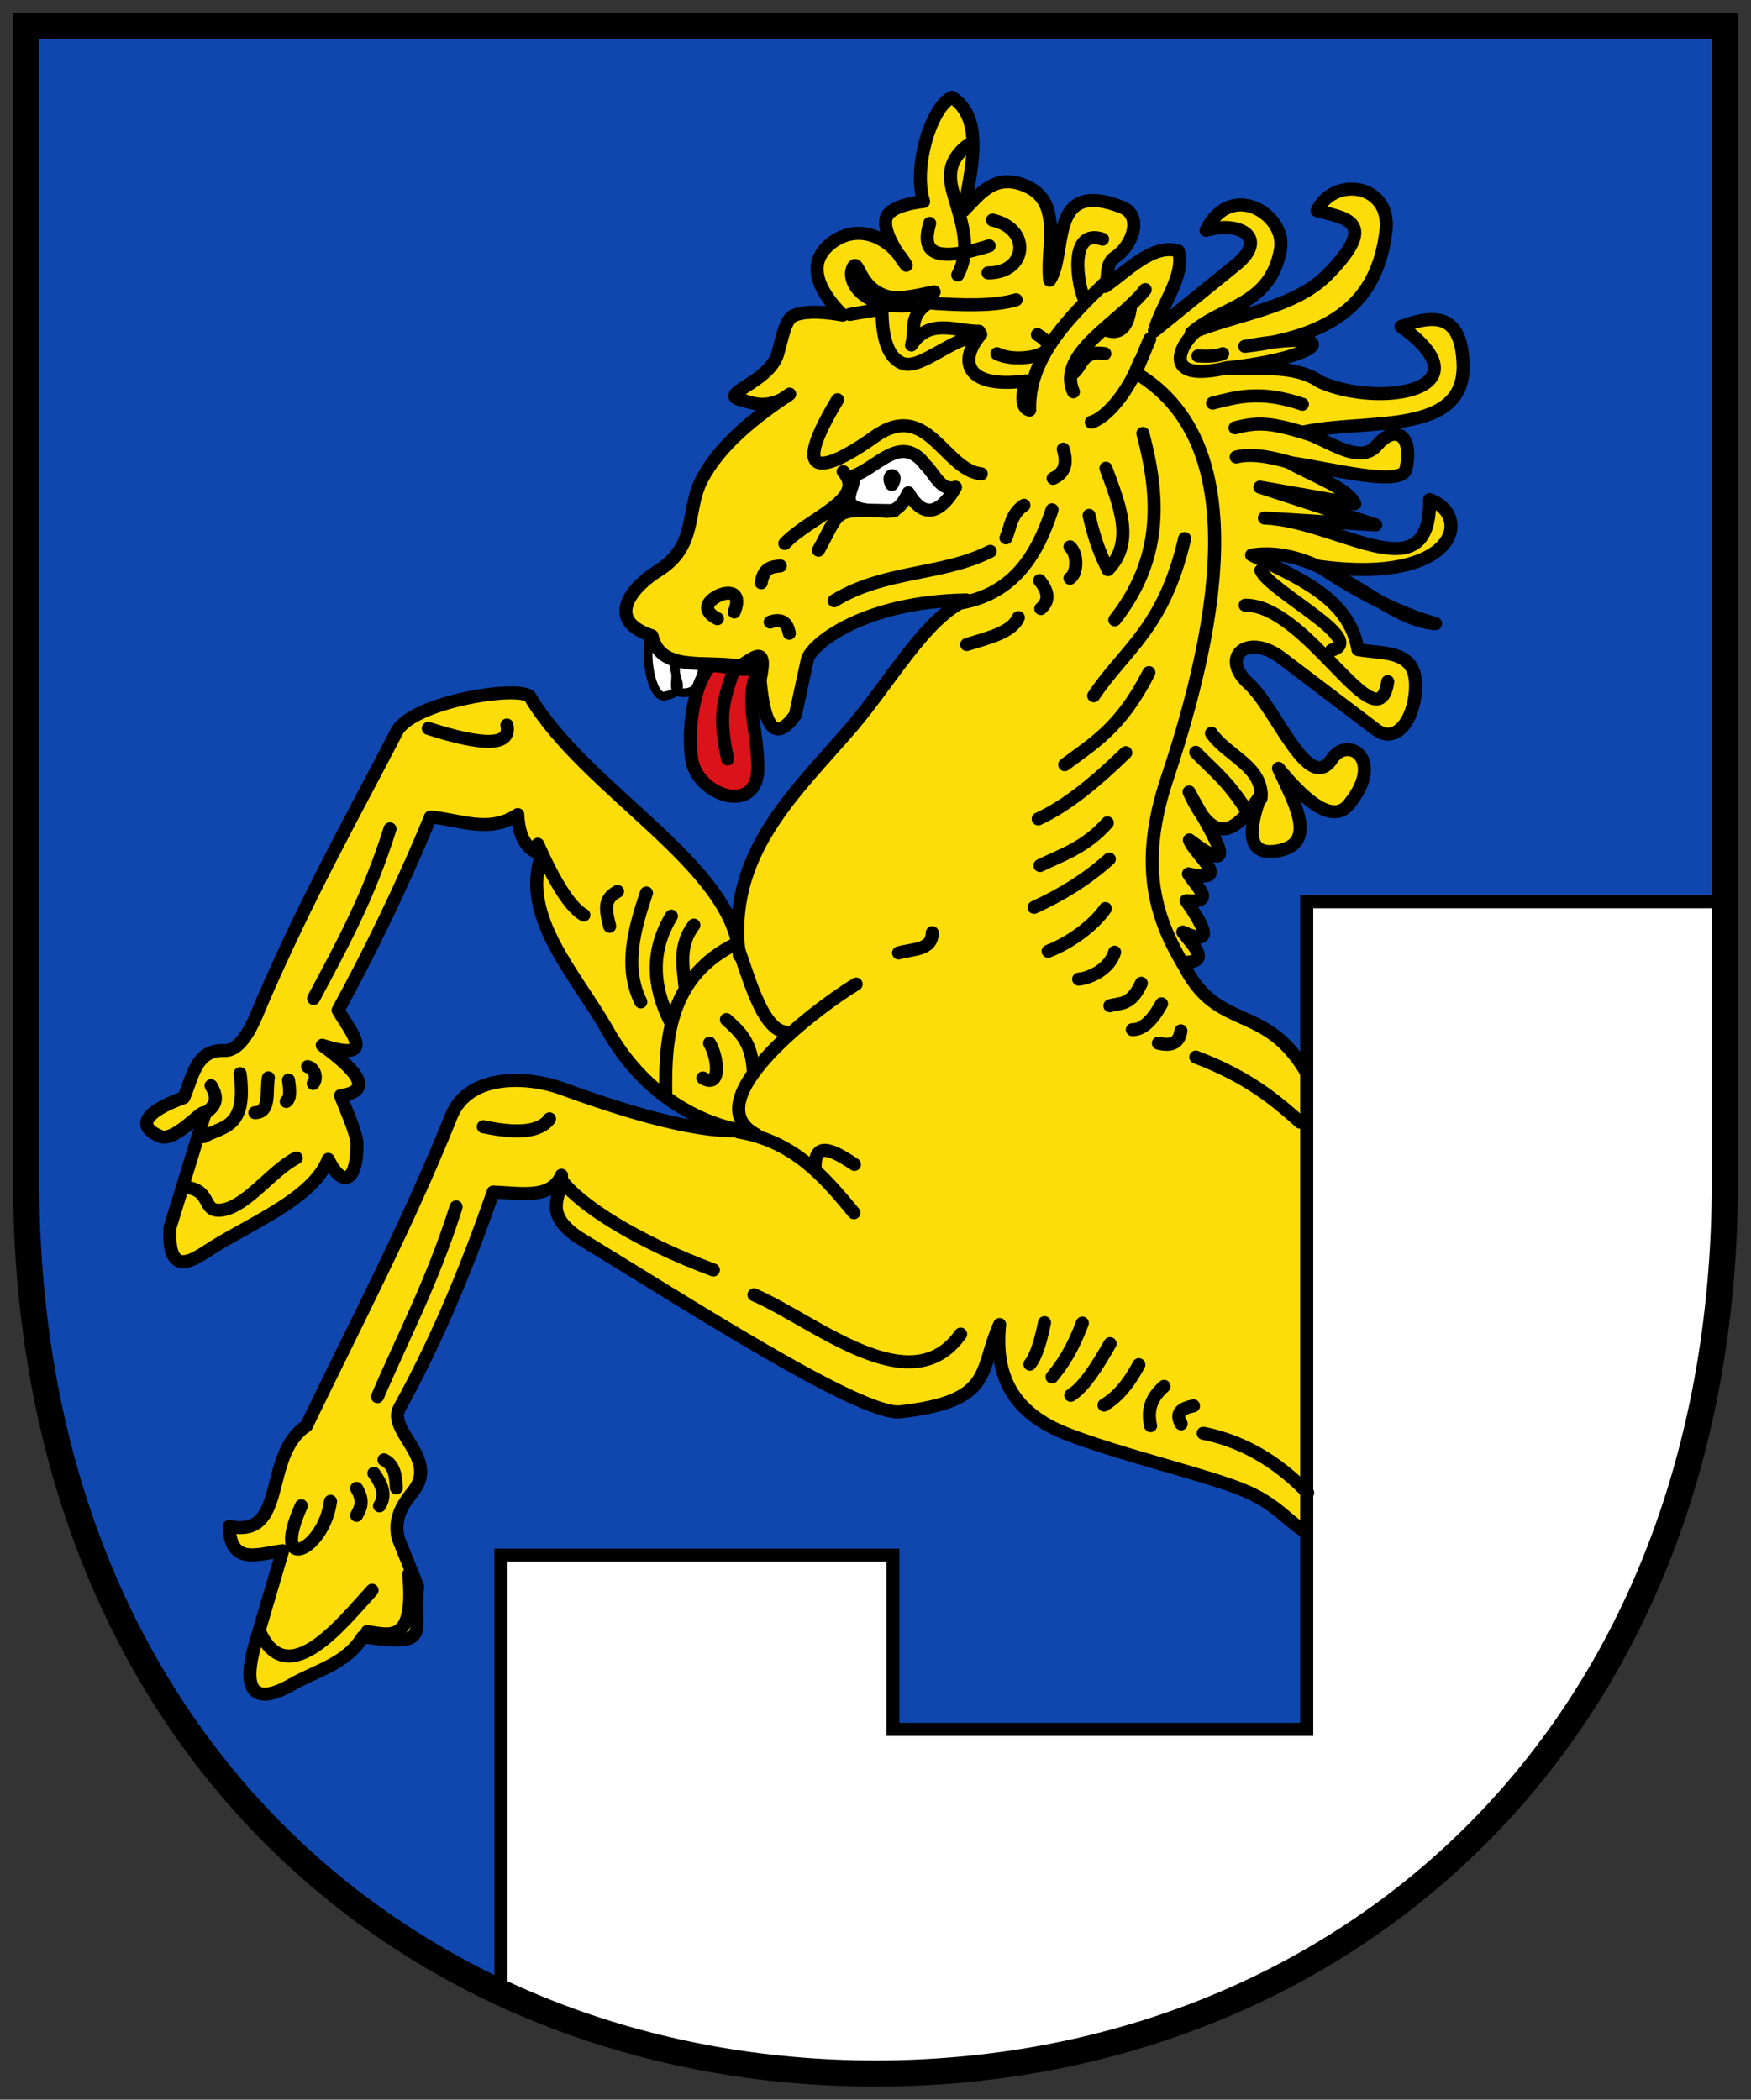
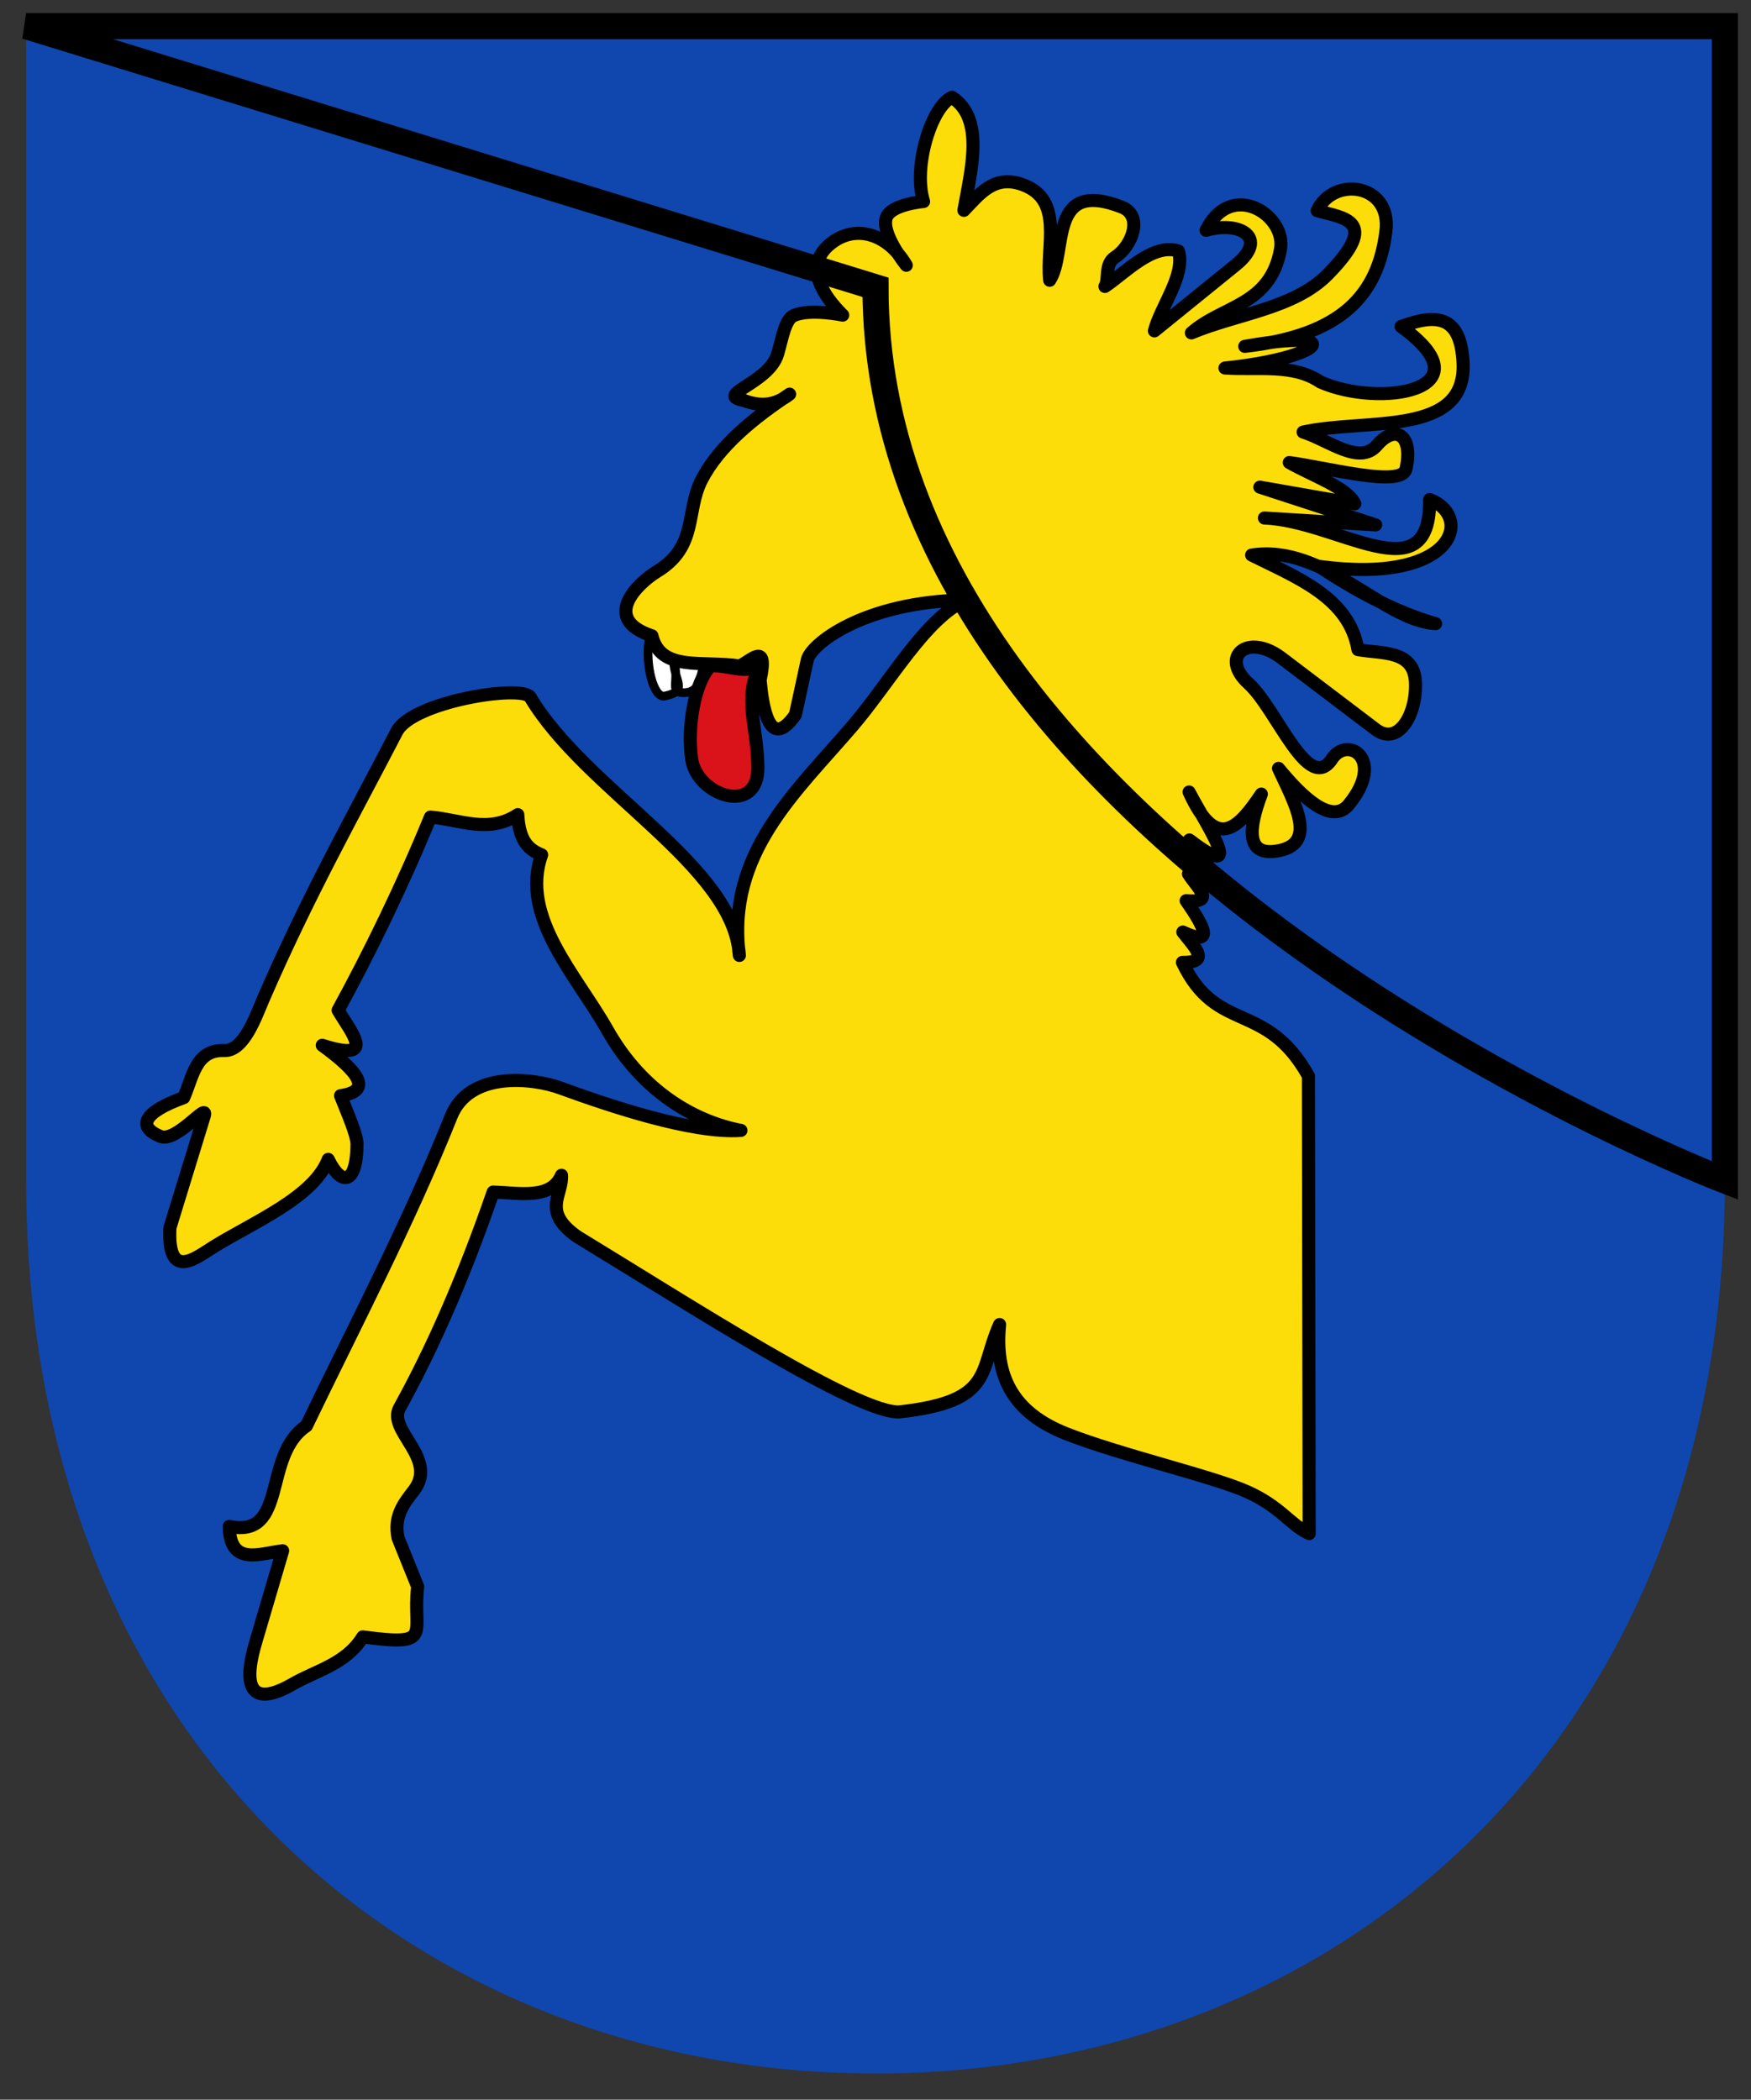
<svg xmlns="http://www.w3.org/2000/svg" height="482" width="402" version="1.1">
  <rect width="100%" height="100%" fill="#333333" stroke="none" />
  <g transform="translate(0,-570.362)">
    <path d="m6,576.36,390,0,0,265c0,130-90,205-195,205s-195-75.04-195-205.04z" fill="#0f47af" />
    <path stroke-linejoin="miter" d="m148.99,147c-0.865,5.629,1.039,13.312,3.609,12.787,5.577-1.139,2.152-3.482,2.062-8.022,1.392,4.276-1.019,7.15,2.062,7.249,4.59,0.148,3.766-4.449,5.155-6.582-2.299-4.517-8.702-5.319-12.889-5.432z" transform="translate(0,570.362)" stroke="#000" stroke-linecap="butt" stroke-miterlimit="4" stroke-dasharray="none" stroke-width="2" fill="#FFF" />
    <path stroke-linejoin="round" d="m95.894,364.23c-1.293,10.968,3.954,13.759-12.608,11.533-3.827,6.248-10.747,7.733-16.121,10.848-6.074,3.521-12.693,4.74-8.455-9.648l6.179-20.974c-5.437,0.665-12.06,3.554-12.269-5.583,13.64,2.797,7.52-16.259,17.719-23.073,11.353-23.56,23.523-46.781,33.236-71.061,4.176-10.438,18.63-8.863,25.091-6.51,11.101,4.043,30.205,10.525,41.441,9.736-10.581-2.032-22.639-8.827-30.681-23.073-7.034-12.46-20.146-26.017-15.075-40.191-2.728-1.111-5.159-2.867-5.473-9.226-6.687,4.444-13.374,1.099-20.061,0.56-6.397,15.639-14.175,31.551-21.196,44.35,3.072,5.178,9.059,12.057-3.637,8.037,8.066,5.885,11.863,10.471,4.197,11.568,1.595,4.05,3.788,8.966,3.778,11.142-0.045,9.633-3.755,9.459-6.606,3.476-3.354,8.676-16.809,14.24-26.167,19.988-3.967,2.436-10.842,8.297-10.163-4.33l7.851-25.57c1.125-3.665-6.333,6.176-10.075,4.64-5.408-2.22-3.84-5.574,5.373-8.892,2.083-4.607,2.675-11.064,9.261-10.809,4.596,0.178,7.283-7.854,9.088-12.012,10.19-23.475,20.38-41.568,30.57-61.221,3.537-6.822,28.241-10.774,30.585-7.983,12.758,21.51,46.837,38.748,48.068,59.374-3.049-23.37,12.886-37.386,25.907-52.583,8.68-10.131,16.887-24.983,26.176-29.017-23.818,0.368-35.85,10.389-36.493,13.795l-2.724,12.549c-6.097,8.691-7.564-2.125-8.101-7.961,1.998-9.264-2.292-4.154-4.75-3.233-8.232-1.31-18.091,1.451-20.084-6.923-11.766-3.887-3.338-12.021,1.208-14.795,9.377-5.722,6.506-13.82,10.192-20.996,4.02-7.828,12.089-14.297,20.209-19.686-3.503,2.807-7.006,2.761-10.509,1.458-6.983-1.297,5.775-3.901,7.763-10.696,1.096-3.746,1.696-7.931,3.733-8.821,3.726-1.627,11.202-0.081,11.202-0.081-4.56-4.481-8.824-11.147-3.184-16.066,5.759-5.022,13.423-2.804,17.781,4.621,0,0-5.965-7.357-4.551-11.024,1.15-2.983,8.52-3.609,8.52-3.609-2.508-7.976,1.842-21.88,6.518-23.927,7.588,4.901,4.362,16.759,2.74,25.953,3.658-3.786,6.928-8.258,13.465-5.904,9.61,3.461,5.31,14.161,6.228,21.959,4.154-6.368-0.546-23.459,16.532-16.812,5.079,1.977,2.342,9.046-1.527,11.501-2.489,1.579-1.286,5.057-2.323,6.725,4.668-3.097,10.958-10.019,16.873-8.131,1.723,5.423-4.165,12.908-5.509,18.331l18.699-15.157c7.633-6.187,0.95-10.185-6.849-7.924,5.774-11.761,18.636-3.413,17.071,4.455-2.341,12.872-13.256,12.76-20.437,19.089,10.512-4.388,23.632-5.596,31.322-13.433,12.328-12.565,3.412-12.925-2.445-14.626,3.777-8.018,17.126-6.215,15.79,4.677-1.787,14.565-10.018,23.958-32.415,26.472,24.149-4.277,18.283,2.624-4.541,4.975,7.486,0.512,15.664-1.05,21.903,3.203,13.599,6.03,38.91,1.954,18.522-12.733,7.689-2.802,13.751-3.042,14.243,8.44,0.726,16.945-22.143,12.588-36.728,15.79,5.818,1.827,12.918,7.728,16.938,3.049,4.371-5.087,8.429-2.17,6.673,5.435-0.982,4.253-17.17-0.126-26.786-1.495,5.415,3.091,13.315,5.768,15.043,9.473l-21.797-3.817,26.589,8.668-25.543-1.583c17.012,0.672,38.267,17.886,37.92-4.242,9.985,3.687,6.269,19.602-25.335,15.348,7.671,5.221,17.704,10.617,26.721,13.146-12.156-0.676-25.49-18.328-42.24-15.747,10.65,5.301,22.365,9.784,24.409,21.705,5.306,1.006,12.893-0.062,13.205,7.541,0.311,7.592-4.125,14.778-9.28,10.671l-21.49-16.298c-7.777-5.898-14.329-0.265-7.541,5.877,6.446,5.832,13.698,25.607,19.126,17.321,3.595-5.488,12.361,0.024,3.903,10.421-3.969,4.924-10.857-1.817-16.165-8.27,3.596,7.837,9.328,17.533-0.508,18.993-6.772,1.005-6.555-4.813-3.432-13.087-5.054,7.47-10.19,13.634-16.593-0.485,4.218,8.019,13.369,21.155,0.076,11.015,0.923,3.066,10.465,10.214-0.215,7.783,2.079,3.3,6.365,6.7-0.534,6.153,4.252,6.11,6.556,10.616-0.755,7.203,2.404,3.192,6.676,7.051-0.096,6.966,7.893,16.574,19.109,8.555,28.921,26.057l0.177,105.07c-4.434-2.079-6.58-6.22-14.332-9.655-8.055-3.569-28.909-8.357-41.389-13.256-12.329-4.841-16.542-13.252-15.348-25.084-4.8,10.65-1.145,17.601-22.779,20.032-9.061,1.018-49.88-25.444-74.154-40.181-8.299-5.796-3.35-9.553-3.646-14.118-2.421,5.586-9.396,4.081-15.694,3.851-6.808,19.718-13.995,36.017-21.49,49.549-2.899,5.234,8.973,11.603,3.263,18.993-2.297,2.973-4.653,5.91-3.601,10.892z" transform="translate(0,570.362)" stroke="#000" stroke-linecap="round" stroke-miterlimit="4" stroke-dasharray="none" stroke-width="3" fill="#fcdd09" />
-     <path stroke-linejoin="miter" d="m115,457,0-100,90,0,0,40,95,0,0-190,95,0,0.94,88.372c-10.94,56.63-25.94,121.63-115.94,166.63-71.7,24.81-121.26,14.51-165-5z" transform="translate(0,570.362)" stroke="#000" stroke-linecap="butt" stroke-miterlimit="4" stroke-dasharray="none" stroke-width="3" fill="#FFF" />
    <path stroke-linejoin="round" d="m163.17,152.82c-3.703,3.768-5.425,13.931-4.382,21.395,1.185,8.484,15.41,13.253,15.209,1.804-0.175-9.943-3.353-15.465,0.409-23.062-4.009,1.67-6.655-0.173-11.235-0.138z" transform="translate(0,570.362)" stroke="#000" stroke-linecap="round" stroke-miterlimit="4" stroke-dasharray="none" stroke-width="3" fill="#da121a" />
-     <path stroke-linejoin="round" d="m195.91,109.26c5.499-1.896,10.998-9.909,16.498-2.578,2.197,2.026,3.537,6.194,6.96,5.155-1.714,3.12-6.217,9.404-10.826,1.289-1.284,2.671-2.865,4.849-6.187,4.124-11.888,0.042-5.673-4.945-6.444-7.991z" transform="translate(0,570.362)" stroke="#000" stroke-linecap="round" stroke-miterlimit="4" stroke-dasharray="none" stroke-width="3" fill="#FFF" />
-     <path stroke-linejoin="round" d="m167.04,744.58c-2.104-9.743-1.095-12.914,1.289-20.106m36.346-42.919c-1.346-2.69,1.733-2.637,0.129-0m-134.18,133.66c1.635,0.429,2.275,2.596,1.289,3.867m-6.187,4.124c1.064-0.741,0.795-2.814,0.516-4.898m-20.364,8.764c1.754-1.981,5.288-2.944,2.578-7.475m10.053,6.187c3.672-0.022,2.548-4.842,3.093-7.991m95.634-21.137c-0.44-4.64-1.459-9.28,2.062-13.92m-5.413,22.169c-4.066-8.077-4.603-16.154,0.258-24.231m-14.178,2.32c-1.111-4.407-1.185-6.318,1.804-7.991m-7.733,5.413c-3.159-1.777-6.723-7.594-10.569-16.24m86.1-123.72c-10.868,1.287-15.608-5.441-13.634-8.897,1.227-1.661,1.299,5.007,7.799,6.863,3.162,0.903,8.753-0.773,10.733-1.06m-1.031-15.724c-1.655,5.768-0.348,9.604,13.662,5.155m-7.218,6.702c2.817-5.332,1.354-10.54-0.212-15.997-1.278-4.455-3.359-9.098,2.274-13.647m31.964,42.275c3.265,1.203,5.155-0.687,5.671-5.671m-13.404,15.724c2.404-1.617,1.988-5.49,7.475-4.64m-7.218,8.764c-3.897-8.832,10.572-15.853,16.498-23.457m-40.99,81.48c4.837-1.532,10.303-2.686,11.858-6.187m5.155-2.062c1.754-1.535,2.103-3.538-0.258-6.444m-13.92-57.23c-5.376,0.028-11.392-3.144-15.514,3.159,1.113-3.219-0.908-6.438,3.867-9.657,8.157,0.624,15.415,0.708,20.153-0.72m-6.444-6.187c8.931,0.113,10.121-10.086,1.031-12.115m1.031,30.675c4.772,2.442,16.738,0.022,9.28-4.382m12.373,20.106c3.609-1.042,8.764-7.365,11.084-13.92m-12.631-14.178c-1.559-3.103-3.847-16.574,4.124-13.92m-57.999,17.271,7.356-1.262c0.011,7.495,1.706,11.255,4.622,12.464,4.067,1.687,10.765-5.454,18.062-6.608-5.192,5.94-3.582,12.55,10.281,10.686-0.915,3.773-0.879,6.355,0.949,6.699-0.359-12.085,9.35-21.518,16.987-28.939m-61.092,26.551c-13.251,22.011,0.938,13.921,8.342,8.583,12.292-8.863,16.09,7.556,24.653,8.43m-45.11,15.982c5.643-5.987,18.99-10.195,13.404-16.498m-5.671,18.044c5.527-10.013,2.895-9.181,17.422-9.085m-40.621,24.809c-2.582-1.274-3.17-3.163-0.572-4.853,2.597-1.69,6.466-1.692,4.439,3.306m8.249,2.32c2.519-0.905,3.925,0.046,4.382,2.578m-6.444-11.6c0.558-3.546,2.486-3.667,4.382-3.867m12.373,7.991c11.616-7.118,24.747-5.714,35.831-11.342m3.609-3.093c1.09-2.587,1.161-5.513,4.124-7.475m6.702-6.187c2.272-1.035,3.474-2.926,2.32-6.702m-25.262,35.573c13.2-1.579,19.042-10.517,22.684-21.653m33.511-35.315c2.578,0.172,4.468-0,5.671-0.516m1.075,3.213c-14.568,3.439-11.484-4.37-7.52-8.111m4.124,16.24c5.587-1.415,11.024-3.006,20.622,0.258m-15.466,5.413c5.519-1.444,8.359-1.201,17.542,1.653m-17.284,5.049c4.502-1.147,10.73,0.585,17.271,2.836m-55.421,25.004c1.726-1.117,1.853-5.585,0-7.218m4.382-7.218c1.444,6.373,2.888,9.448,4.332,12.461,6.255-6.389,2.614-14.898-0.466-23.287m35.573,23.457c2.2,4.895,24.728,16.038,16.24,18.302m-19.849-10.311c14.33-0.144,30.577,32.679,32.737,17.529m-40.47,11.858c3.61,5.241,11.987,7.643,11.373,14.995m-17.969,37.893c-6.404-10.846-10.115-22.908-3.561-42.548,14.956-44.819,16.251-79.189-7.249-93.08l3.228-7.739m10.569,94.861c3.833,3.955,7.39,6.535,11.858,13.662m-125.02,61.092c4.234,2.579,3.578-4.527,1.547-7.991m3.867-5.413c2.889,2.677,5.962,5.033,6.187,12.373m-20.106,4.382c-0.239-13.231,1.206-26.922,16.208-34.212,2.417,6.077,5.567,19.488,11.116,20.292m6.96,31.191c-0.071-4.981,2.224-5.41,9.022-0.773m75.012,59.546c-1.466-2.58,0.204-3.593,2.836-4.124m-189.71,51.82c4.982,0.683,11.086,3.098,9.538-13.146m-5.671-26.29c2.509,1.29,2.643,3.787,2.836,6.444m-3.867,4.124c1.609-2.492,0.511-4.984-1.289-7.475m-26.197,36.4c6.423,14.178,19.207-2.428,25.777-9.538m-3.554-23.39c1.975,3.242,0.618,4.896,0,6.187m-12.697-2.192c-7.233,16.107,5.187,10.314,6.702-1.031m184.09-108.27c2.234,0.047,4.468-1.851,6.702-5.929m-0.718,9.033c3.088,0.767,4.817-0.165,5.155-2.836m3.428,6.02c11.937,4.545,18.101,9.732,23.973,14.951m-52.676,62.694c3.007-1.878,6.015-6.578,9.022-11.858m-1.385,14.107c2.664-1.592,5.327-4.262,7.991-9.28m2.695,14.001c-0.638-3.007-0.363-6.015,3.093-9.022m8.992,10.767c10.915,2.168,18.511,8.086,23.973,13.662m-58.686-26.583c2.32-2.795,4.64-6.176,6.96-12.373m-12.038,9.438c1.117-1.392,2.234-4.036,3.351-9.538m-66.692-6.389c14.003,6.023,36.017,25.249,47.43,9.022m-133.87,14.36c6.079-14.201,12.579-26.295,18.044-43.564m24.007-6.4c4.179,5.891,17.527,14.369,35.057,20.88m5.717-31.694c12.848,2.189,19.752,10.322,26.551,18.56m-22.43-17.95c-14.228-7.484,12.976-28.462,22.942-34.542m-49.439,4.082c-3.876-7.904-1.599-16.424,1.289-25.004m-37.457,53.663c7.178,1.507,12.827,1.485,15.209-1.804m-79.288,4.051c4.102-2.408,9.966-1.682,8.249-14.435m-12.623,26.06c6.465,0.662,3.65,6.015,8.568,5.225,5.675-0.912,11.301-9.001,16.951-11.927m30.319-98.608c12.677,4.073,19.112,4.088,18.044-0.773m-44.38,62.766c6.245-11.77,12.613-23.168,17.529-38.924m165.28,40.602c2.406-0.725,4.812,0.073,7.218-5.155m-14.384-0.953c2.955-0.31,7.139-2.485,8.249-6.187m-15.264-0.224c5.068-1.926,10.469-5.923,13.146-9.795m-47.476,10.178c3.179-0.945,7.728-0.521,7.733-4.64m41.91-71.82c11.193-14.263,10.234-28.527,6.444-42.79m-11.29,60.219c7.264-10.814,16.086-15.395,20.88-36.088m-27.538,51.915c6.702-5.039,12.889-8.454,19.333-21.137m-25.416,33.587c6.702-3.084,13.404-8.707,20.106-15.209m-19.698,25.906c5.155-2.506,10.311-4.053,15.466-9.795m-16.82,19.392c6.063-2.776,11.894-6.251,17.271-11.084" stroke="#000" stroke-linecap="round" stroke-miterlimit="4" stroke-dasharray="none" stroke-width="3" fill="none" />
-     <path stroke-linejoin="miter" d="m6,576.36,390,0,0,265c0,130-90,205-195,205s-195-75.04-195-205.04z" stroke="#000" stroke-linecap="butt" stroke-miterlimit="4" stroke-dasharray="none" stroke-width="6" fill="none" />
+     <path stroke-linejoin="miter" d="m6,576.36,390,0,0,265s-195-75.04-195-205.04z" stroke="#000" stroke-linecap="butt" stroke-miterlimit="4" stroke-dasharray="none" stroke-width="6" fill="none" />
  </g>
</svg>